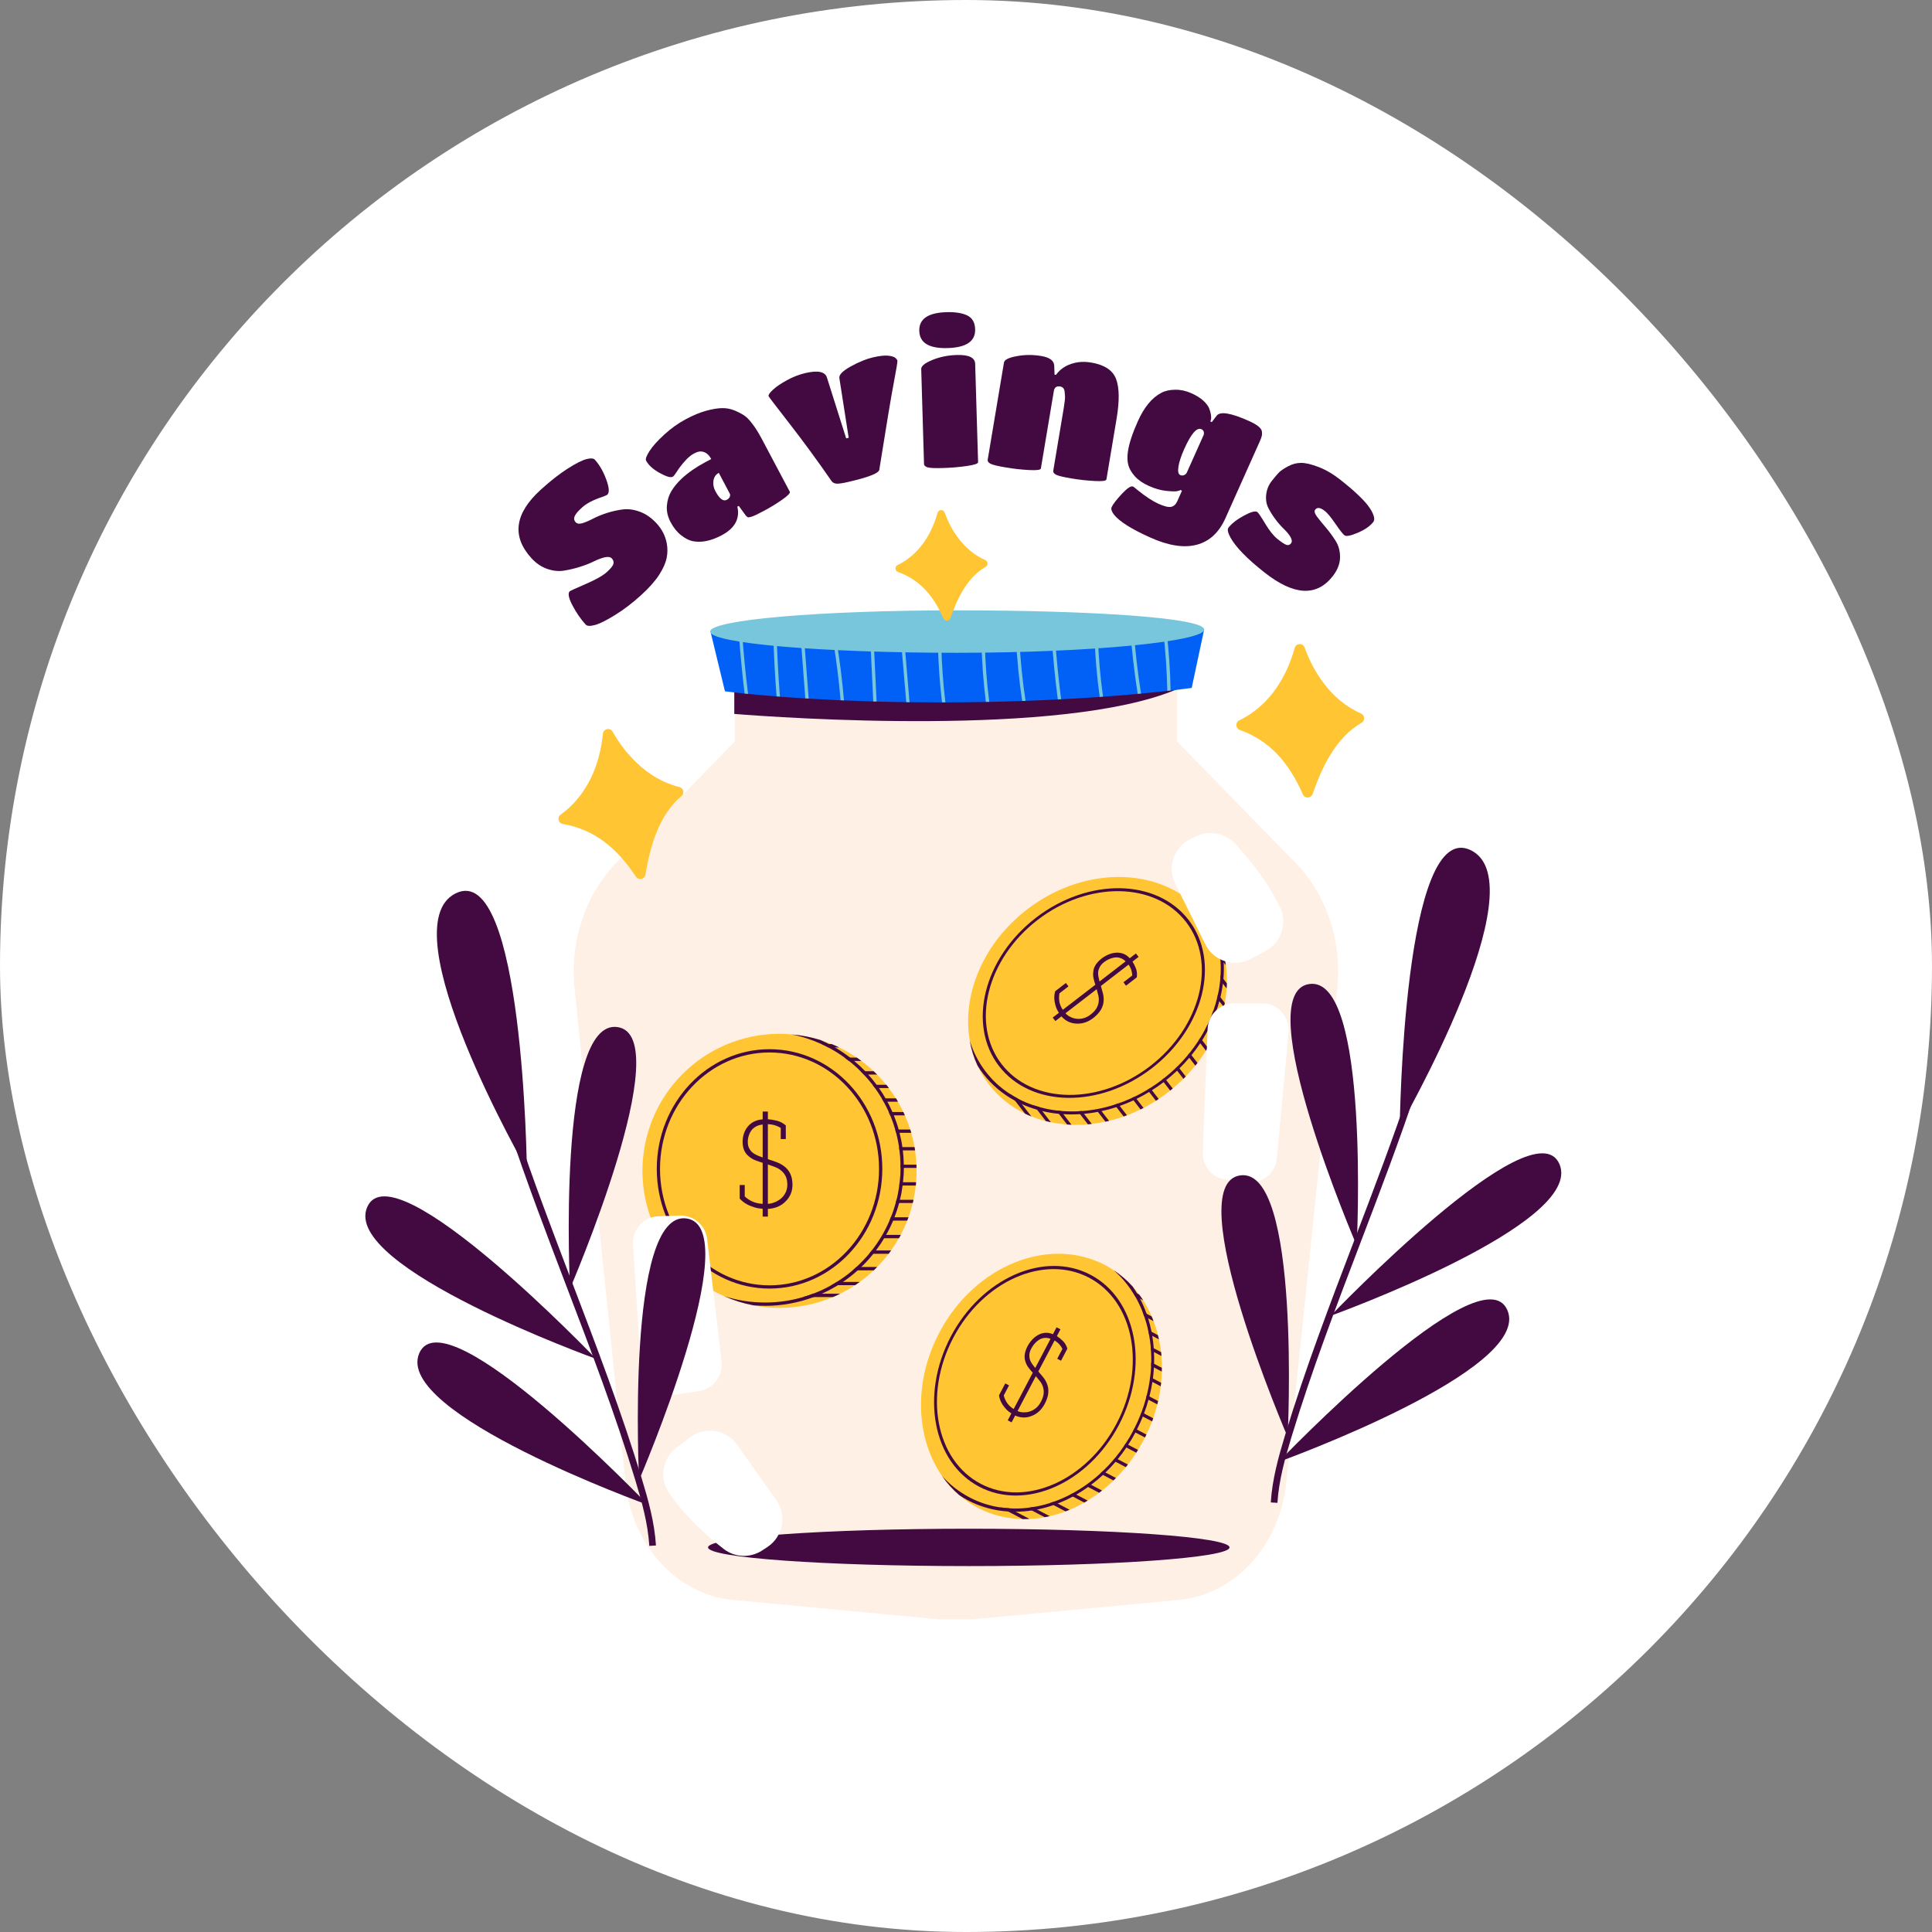
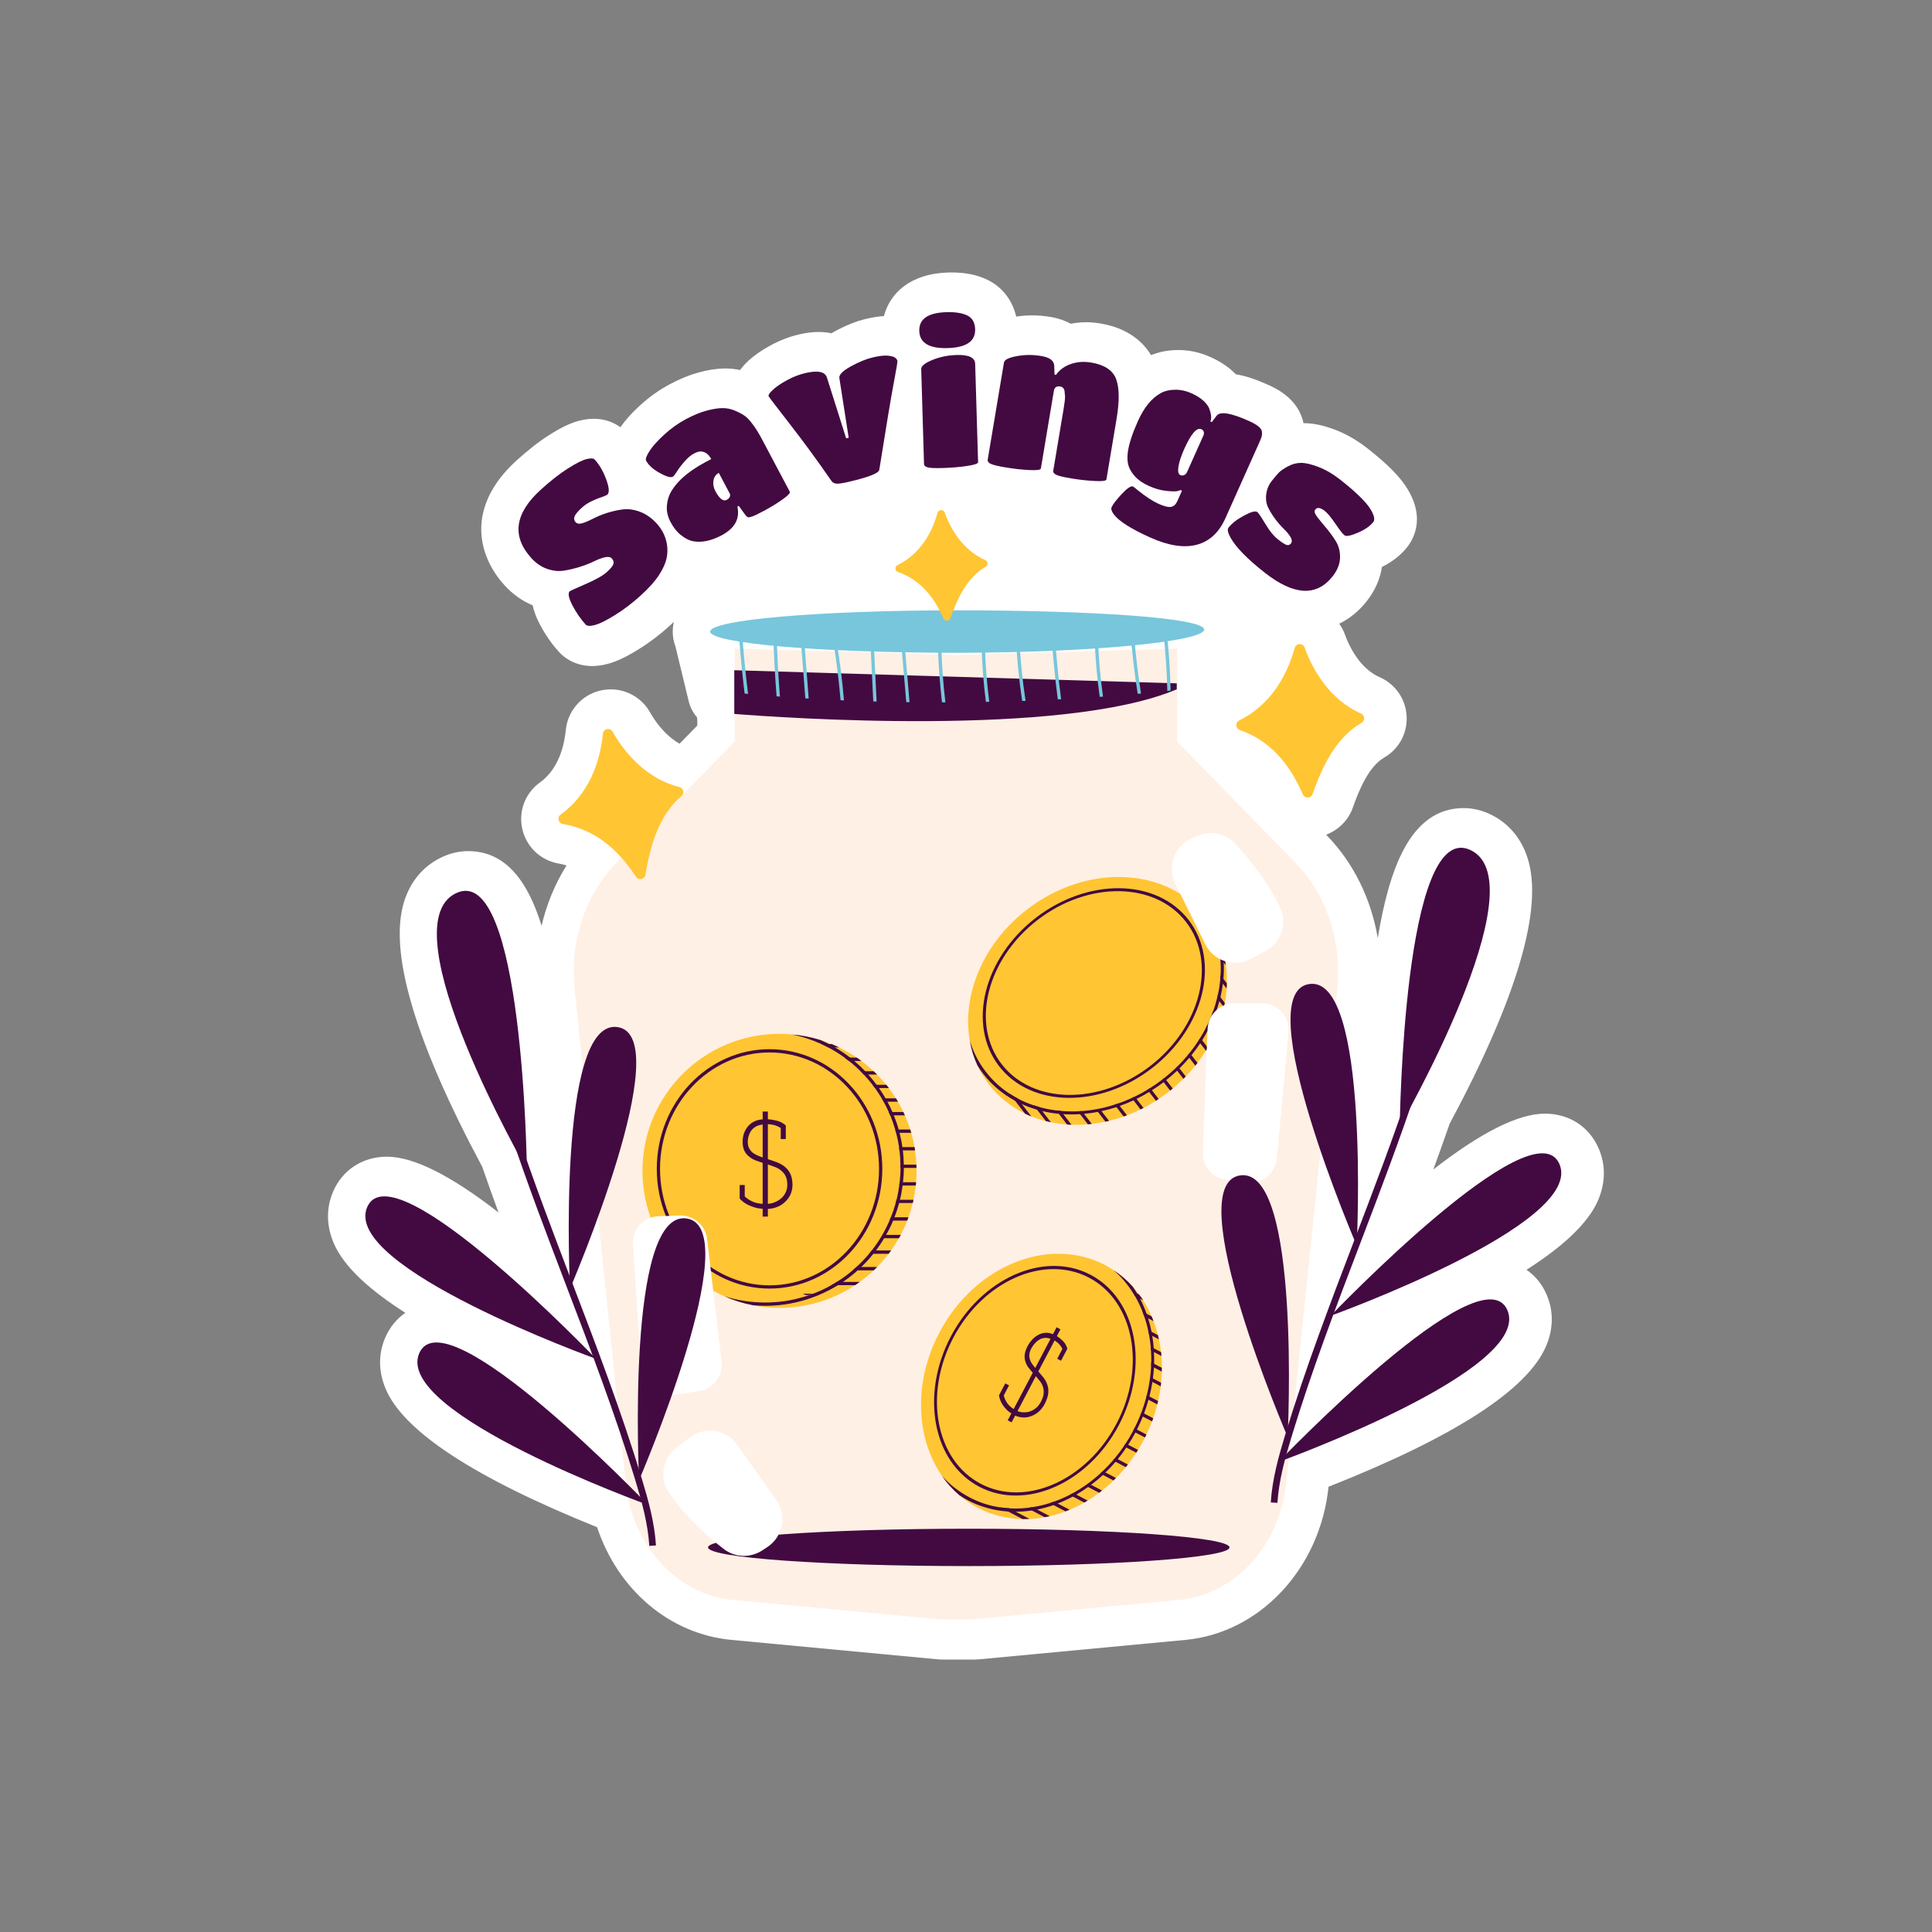
<svg xmlns="http://www.w3.org/2000/svg" width="78" height="78" viewBox="0 0 78 78" fill="none">
  <rect x="0" y="0" width="78" height="78" fill="#808080" stroke="none" />
-   <rect width="78" height="78" rx="39" fill="white" />
  <path d="M64.542 46.364C64.161 45.486 63.35 44.961 62.372 44.961C61.299 44.961 59.792 45.716 57.868 47.215C58.091 46.605 58.31 45.991 58.524 45.374C61.254 40.276 62.315 36.669 61.676 34.652C61.424 33.856 60.92 33.251 60.219 32.9C59.854 32.718 59.474 32.625 59.092 32.625C56.904 32.625 56.077 35.157 55.624 37.872C55.36 36.301 54.647 34.837 53.567 33.727L53.54 33.699C54.034 33.512 54.438 33.119 54.619 32.601C54.862 31.909 55.257 30.947 55.88 30.587C56.48 30.242 56.829 29.598 56.789 28.907C56.75 28.215 56.331 27.614 55.694 27.337C55.378 27.2 55.068 26.94 54.821 26.605C54.599 26.303 54.432 25.987 54.297 25.611C54.24 25.455 54.161 25.313 54.068 25.181C54.486 24.977 54.864 24.672 55.179 24.271C55.51 23.85 55.719 23.379 55.792 22.891C56.221 22.675 56.564 22.404 56.815 22.085C57.025 21.819 57.463 21.09 57.003 20.079C56.909 19.868 56.783 19.66 56.621 19.446C56.479 19.257 56.289 19.05 56.043 18.814C55.824 18.605 55.553 18.374 55.215 18.108C54.8 17.782 54.366 17.53 53.927 17.36C53.446 17.174 53.025 17.084 52.631 17.084C52.629 17.084 52.628 17.085 52.626 17.085C52.421 16.086 51.493 15.669 51.186 15.531C50.679 15.305 50.265 15.169 49.896 15.112C49.86 15.075 49.822 15.037 49.782 15.001C49.534 14.771 49.23 14.577 48.855 14.409C48.444 14.225 48.011 14.131 47.568 14.131C47.559 14.131 47.529 14.131 47.52 14.132C47.139 14.138 46.789 14.209 46.472 14.338C46.171 13.841 45.579 13.252 44.423 13.059C44.227 13.026 44.032 13.009 43.843 13.009C43.701 13.009 43.558 13.019 43.4 13.041C43.343 13.049 43.287 13.059 43.231 13.07C43.002 12.945 42.729 12.848 42.409 12.795C42.157 12.753 41.904 12.732 41.655 12.732C41.444 12.732 41.234 12.751 41.026 12.782C40.876 12.125 40.465 11.586 39.861 11.294C39.45 11.096 38.98 11 38.422 11C38.374 11 38.325 11.001 38.274 11.002C36.746 11.048 35.925 11.843 35.687 12.761C35.473 12.774 35.241 12.81 34.982 12.87C34.567 12.966 34.14 13.137 33.675 13.394C33.638 13.414 33.602 13.435 33.567 13.455C33.408 13.421 33.236 13.403 33.05 13.403C32.806 13.403 32.546 13.435 32.258 13.502C31.866 13.593 31.478 13.743 31.103 13.947C30.739 14.147 30.451 14.347 30.22 14.56C30.083 14.687 29.971 14.813 29.879 14.939C29.685 14.898 29.486 14.876 29.283 14.876C29.274 14.876 29.242 14.876 29.233 14.876C28.919 14.882 28.582 14.934 28.201 15.038C27.834 15.138 27.455 15.293 27.043 15.512C26.621 15.736 26.216 16.023 25.839 16.368C25.5 16.678 25.242 16.967 25.047 17.248C24.743 17.027 24.372 16.907 23.971 16.907C23.78 16.907 23.585 16.934 23.373 16.989C23.024 17.08 22.649 17.26 22.159 17.572C21.747 17.834 21.319 18.168 20.852 18.593C18.809 20.452 19.263 22.414 20.37 23.63C20.699 23.991 21.08 24.262 21.505 24.438C21.554 24.666 21.643 24.916 21.785 25.188C22.003 25.607 22.263 25.985 22.56 26.312C22.9 26.685 23.379 26.89 23.908 26.89C24.112 26.89 24.32 26.861 24.544 26.8C24.899 26.705 25.297 26.516 25.795 26.206C26.229 25.937 26.655 25.612 27.061 25.242C27.112 25.196 27.155 25.152 27.203 25.107C27.178 25.231 27.16 25.362 27.16 25.506C27.16 25.715 27.198 25.918 27.272 26.109L27.801 28.296C27.861 28.547 27.979 28.773 28.14 28.961C28.143 28.996 28.146 29.03 28.152 29.064V29.292L27.436 30.025C27.259 29.926 27.087 29.797 26.928 29.645C26.658 29.386 26.44 29.103 26.242 28.755C25.918 28.185 25.31 27.831 24.657 27.831C23.719 27.831 22.939 28.535 22.843 29.468C22.796 29.933 22.688 30.346 22.523 30.695C22.35 31.063 22.096 31.379 21.807 31.583C21.206 32.011 20.923 32.752 21.087 33.471C21.25 34.191 21.827 34.738 22.555 34.863C22.665 34.883 22.771 34.908 22.873 34.94C22.408 35.68 22.067 36.507 21.865 37.375C21.332 35.651 20.463 34.362 18.903 34.362C18.52 34.362 18.141 34.454 17.776 34.637C17.074 34.988 16.57 35.593 16.319 36.389C15.68 38.405 16.741 42.013 19.471 47.111C19.684 47.729 19.904 48.343 20.127 48.952C18.202 47.454 16.696 46.699 15.622 46.699C14.645 46.699 13.833 47.223 13.452 48.101C13.165 48.763 13.172 49.487 13.475 50.193C13.892 51.169 14.988 52.126 16.365 53.002C16.017 53.242 15.737 53.58 15.555 53.999C15.271 54.652 15.275 55.367 15.567 56.065C16.283 57.783 19.155 59.663 24.107 61.658C24.945 64.182 27.03 65.968 29.52 66.206L37.877 66.993C37.927 66.998 37.977 67 38.028 67H39.362C39.413 67 39.463 66.998 39.514 66.993L47.872 66.206C50.87 65.919 53.294 63.325 53.635 60.037L53.636 60.024C58.724 58.013 61.678 56.103 62.422 54.34C62.719 53.638 62.725 52.919 62.439 52.261C62.257 51.842 61.978 51.504 61.629 51.264C63.006 50.388 64.103 49.431 64.52 48.456C64.822 47.749 64.83 47.026 64.542 46.364Z" fill="white" />
  <path d="M53.99 39.91L51.93 59.861C51.666 62.399 49.864 64.376 47.616 64.591L39.26 65.378H37.925L29.569 64.591C27.324 64.376 25.519 62.399 25.256 59.861L23.196 39.91C23 38.014 23.625 36.125 24.877 34.842L29.661 29.937V26.188L38.594 26.443L47.525 26.188V29.937L52.311 34.842C53.56 36.125 54.186 38.014 53.99 39.91Z" fill="#FFF0E5" />
  <path d="M49.639 62.473C49.639 62.89 44.926 63.227 39.112 63.227C33.299 63.227 28.586 62.89 28.586 62.473C28.586 62.056 33.299 61.719 39.112 61.719C44.926 61.719 49.639 62.056 49.639 62.473Z" fill="#430A41" />
  <path d="M47.509 27.588V27.829C42.908 29.777 31.527 28.974 29.645 28.823V27.059L47.509 27.588Z" fill="#430A41" />
-   <path d="M48.617 25.406L48.112 27.773C48.112 27.773 47.814 27.816 47.258 27.88C47.215 27.885 47.169 27.891 47.124 27.896C46.831 27.928 46.477 27.963 46.066 28.001C46.023 28.006 45.977 28.012 45.931 28.014C45.515 28.052 45.047 28.092 44.529 28.127C44.486 28.132 44.441 28.135 44.395 28.138C43.917 28.173 43.398 28.202 42.84 28.232C42.797 28.235 42.751 28.237 42.705 28.237C42.292 28.261 41.856 28.28 41.403 28.296C41.357 28.296 41.311 28.299 41.266 28.299C40.839 28.315 40.395 28.328 39.936 28.337C39.89 28.337 39.845 28.339 39.799 28.339C39.402 28.347 38.993 28.353 38.572 28.355C38.435 28.355 38.303 28.355 38.169 28.358H38.032C37.578 28.358 37.14 28.355 36.718 28.35C36.675 28.35 36.63 28.35 36.587 28.347C36.17 28.342 35.77 28.334 35.386 28.323C35.34 28.323 35.297 28.32 35.252 28.32C34.838 28.307 34.443 28.293 34.07 28.277C34.024 28.275 33.979 28.275 33.933 28.272C33.471 28.25 33.044 28.229 32.646 28.205C32.601 28.202 32.558 28.2 32.512 28.197C32.139 28.175 31.795 28.151 31.483 28.127C31.438 28.124 31.392 28.119 31.349 28.116C30.895 28.081 30.508 28.046 30.2 28.014C30.151 28.009 30.103 28.003 30.06 28.001C29.539 27.947 29.268 27.909 29.268 27.909L28.695 25.543C28.687 25.551 29.106 25.554 29.826 25.551H29.96C30.326 25.549 30.758 25.549 31.247 25.546H31.32C35.018 25.527 41.749 25.468 45.633 25.433H45.77C47.489 25.417 48.617 25.406 48.617 25.406Z" fill="#0161F7" />
  <path d="M48.616 25.418C48.616 25.891 44.116 26.355 38.621 26.355C33.126 26.355 28.672 25.971 28.672 25.498C28.672 25.024 33.126 24.641 38.621 24.641C44.116 24.641 48.616 24.944 48.616 25.418Z" fill="#77C6DC" />
  <path d="M30.201 28.013C30.153 28.008 30.105 28.003 30.062 28C29.962 27.189 29.885 26.37 29.828 25.558V25.55C29.831 25.518 29.858 25.491 29.892 25.488C29.933 25.486 29.96 25.513 29.962 25.55C30.019 26.37 30.099 27.194 30.201 28.013Z" fill="#77C6DC" />
  <path d="M31.487 28.123C31.442 28.12 31.396 28.115 31.353 28.113C31.286 27.277 31.243 26.434 31.219 25.598C31.219 25.574 31.232 25.553 31.251 25.542C31.262 25.534 31.273 25.531 31.286 25.531C31.299 25.531 31.313 25.534 31.323 25.542C31.342 25.553 31.353 25.574 31.353 25.596C31.377 26.434 31.423 27.28 31.487 28.123Z" fill="#77C6DC" />
  <path d="M32.648 28.203C32.602 28.201 32.559 28.198 32.513 28.195L32.336 25.877C32.333 25.84 32.36 25.808 32.398 25.805C32.43 25.802 32.468 25.832 32.47 25.867L32.648 28.203Z" fill="#77C6DC" />
  <path d="M34.073 28.276C34.028 28.273 33.982 28.273 33.936 28.27C33.869 27.473 33.77 26.675 33.638 25.888C33.63 25.85 33.657 25.815 33.692 25.81C33.73 25.802 33.764 25.829 33.77 25.864C33.904 26.661 34.006 27.467 34.073 28.276Z" fill="#77C6DC" />
  <path d="M35.391 28.322C35.345 28.322 35.302 28.319 35.256 28.319L35.133 25.762C35.133 25.725 35.16 25.695 35.197 25.693C35.237 25.684 35.264 25.72 35.267 25.757L35.391 28.322Z" fill="#77C6DC" />
  <path d="M36.72 28.349C36.677 28.349 36.632 28.349 36.589 28.347L36.379 25.905C36.376 25.868 36.403 25.835 36.441 25.833C36.473 25.827 36.508 25.857 36.513 25.895L36.72 28.349Z" fill="#77C6DC" />
  <path d="M38.168 28.355H38.031C37.942 27.592 37.886 26.824 37.867 26.058C37.867 26.02 37.897 25.988 37.934 25.988C37.972 25.988 38.002 26.018 38.002 26.053C38.02 26.818 38.077 27.589 38.168 28.355Z" fill="#77C6DC" />
  <path d="M39.939 28.333C39.894 28.333 39.848 28.336 39.803 28.336C39.7 27.536 39.641 26.725 39.625 25.919C39.622 25.881 39.652 25.852 39.69 25.852H39.692C39.727 25.852 39.757 25.881 39.76 25.916C39.776 26.722 39.835 27.533 39.939 28.333Z" fill="#77C6DC" />
  <path d="M41.405 28.296C41.36 28.296 41.314 28.299 41.268 28.299C41.139 27.453 41.056 26.593 41.016 25.742C41.013 25.704 41.043 25.672 41.08 25.672C41.115 25.669 41.147 25.699 41.15 25.734C41.191 26.591 41.274 27.447 41.405 28.296Z" fill="#77C6DC" />
  <path d="M42.84 28.23C42.797 28.232 42.752 28.235 42.706 28.235C42.593 27.373 42.51 26.508 42.453 25.648C42.451 25.611 42.477 25.578 42.515 25.578C42.555 25.576 42.585 25.602 42.588 25.64C42.644 26.502 42.73 27.37 42.84 28.23Z" fill="#77C6DC" />
  <path d="M44.532 28.124C44.49 28.129 44.444 28.132 44.398 28.134C44.285 27.331 44.216 26.523 44.191 25.714C44.191 25.677 44.221 25.645 44.259 25.645C44.296 25.647 44.326 25.674 44.326 25.709C44.35 26.515 44.42 27.323 44.532 28.124Z" fill="#77C6DC" />
  <path d="M46.066 27.999C46.023 28.004 45.977 28.009 45.931 28.012C45.797 27.158 45.697 26.291 45.633 25.431V25.42C45.63 25.383 45.657 25.351 45.695 25.348C45.73 25.345 45.765 25.375 45.767 25.41C45.767 25.418 45.767 25.423 45.77 25.431C45.832 26.288 45.931 27.147 46.066 27.999Z" fill="#77C6DC" />
  <path d="M47.261 27.877C47.218 27.882 47.172 27.887 47.127 27.893C47.111 27.098 47.057 26.3 46.965 25.513C46.96 25.475 46.987 25.443 47.025 25.438C47.059 25.435 47.094 25.459 47.1 25.497C47.191 26.284 47.245 27.082 47.261 27.877Z" fill="#77C6DC" />
  <path d="M37.004 47.272C37.004 47.427 36.998 47.58 36.982 47.731C36.982 47.774 36.977 47.819 36.971 47.862C36.953 48.058 36.92 48.252 36.877 48.44C36.869 48.486 36.861 48.529 36.848 48.571C36.802 48.767 36.746 48.958 36.676 49.146C36.66 49.192 36.644 49.235 36.625 49.281C36.55 49.479 36.461 49.67 36.362 49.855C36.34 49.901 36.313 49.947 36.289 49.989C36.193 50.161 36.088 50.325 35.972 50.484C35.943 50.529 35.91 50.575 35.876 50.618C35.733 50.806 35.577 50.986 35.411 51.153C35.365 51.198 35.32 51.244 35.274 51.287C35.097 51.456 34.908 51.612 34.71 51.754C34.648 51.8 34.586 51.843 34.522 51.886C34.328 52.015 34.127 52.13 33.917 52.232C33.824 52.281 33.724 52.326 33.625 52.367C32.961 52.646 32.236 52.802 31.471 52.802C31.108 52.802 30.753 52.767 30.412 52.7C30.001 52.622 29.609 52.498 29.238 52.332C27.294 51.475 25.938 49.53 25.938 47.271C25.938 44.215 28.417 41.738 31.471 41.738C31.634 41.738 31.796 41.746 31.954 41.763C32.354 41.795 32.744 41.873 33.117 41.988C33.27 42.036 33.42 42.09 33.568 42.152C33.673 42.192 33.772 42.238 33.872 42.286C34.122 42.404 34.361 42.544 34.589 42.7C34.653 42.743 34.715 42.786 34.774 42.834C34.949 42.96 35.115 43.1 35.271 43.251C35.317 43.294 35.362 43.337 35.408 43.382C35.54 43.514 35.663 43.653 35.782 43.798C35.816 43.841 35.849 43.887 35.883 43.93C35.983 44.064 36.08 44.201 36.168 44.346C36.198 44.389 36.225 44.435 36.249 44.48C36.329 44.615 36.402 44.752 36.469 44.894C36.491 44.94 36.512 44.983 36.531 45.029C36.614 45.214 36.687 45.407 36.748 45.603C36.762 45.649 36.775 45.692 36.789 45.738C36.842 45.926 36.888 46.119 36.92 46.312C36.928 46.355 36.936 46.401 36.942 46.444C36.971 46.632 36.99 46.825 36.998 47.021C37.001 47.064 37.001 47.107 37.001 47.153C37.004 47.191 37.004 47.231 37.004 47.272Z" fill="#FFC533" />
  <path d="M30.791 49.118V48.802C30.676 48.795 30.57 48.777 30.473 48.748C30.376 48.719 30.288 48.686 30.21 48.649C30.128 48.608 30.059 48.565 30.001 48.519C29.943 48.473 29.897 48.43 29.863 48.389V47.843H30.067V48.302C30.152 48.384 30.253 48.452 30.371 48.506C30.488 48.561 30.628 48.593 30.791 48.603V46.946C30.69 46.915 30.591 46.881 30.496 46.844C30.401 46.806 30.317 46.757 30.246 46.696C30.168 46.638 30.105 46.564 30.06 46.474C30.014 46.384 29.987 46.271 29.981 46.135C29.977 46.029 29.99 45.923 30.019 45.816C30.048 45.709 30.095 45.611 30.159 45.523C30.224 45.431 30.309 45.355 30.414 45.296C30.52 45.236 30.645 45.202 30.791 45.191V44.875H31.001V45.186C31.109 45.193 31.229 45.212 31.36 45.245C31.491 45.277 31.613 45.341 31.725 45.436V45.987H31.521V45.538C31.463 45.501 31.392 45.467 31.307 45.438C31.222 45.41 31.12 45.392 31.001 45.385V46.798C31.12 46.835 31.238 46.876 31.355 46.92C31.472 46.964 31.577 47.022 31.669 47.093C31.764 47.165 31.841 47.259 31.901 47.377C31.96 47.494 31.992 47.643 31.995 47.823C31.995 47.966 31.97 48.096 31.919 48.213C31.868 48.33 31.796 48.431 31.704 48.516C31.616 48.605 31.511 48.674 31.391 48.723C31.27 48.772 31.14 48.8 31.001 48.807V49.118L30.791 49.118ZM30.246 46.361C30.283 46.431 30.332 46.492 30.394 46.543C30.448 46.583 30.509 46.618 30.577 46.647C30.645 46.676 30.717 46.704 30.791 46.731V45.4C30.696 45.411 30.613 45.434 30.542 45.469C30.47 45.505 30.409 45.552 30.358 45.609C30.303 45.678 30.262 45.754 30.233 45.839C30.204 45.924 30.19 46.011 30.19 46.099C30.19 46.204 30.208 46.292 30.246 46.361ZM31.001 48.603C31.096 48.596 31.188 48.575 31.276 48.539C31.364 48.503 31.442 48.458 31.511 48.404C31.592 48.34 31.658 48.259 31.709 48.162C31.76 48.065 31.786 47.955 31.786 47.833C31.786 47.693 31.764 47.579 31.72 47.489C31.675 47.398 31.616 47.323 31.541 47.262C31.47 47.2 31.386 47.152 31.291 47.116C31.196 47.081 31.099 47.046 31.001 47.012V48.603H31.001Z" fill="#430A41" />
  <path d="M36.489 47.021C36.486 46.825 36.473 46.634 36.451 46.443C36.446 46.4 36.44 46.355 36.432 46.312C36.406 46.115 36.365 45.925 36.317 45.737C36.306 45.691 36.295 45.648 36.282 45.602C36.228 45.406 36.161 45.213 36.086 45.028C36.067 44.982 36.048 44.939 36.029 44.894C35.968 44.754 35.9 44.614 35.828 44.48C35.804 44.434 35.777 44.389 35.753 44.346C35.669 44.2 35.583 44.063 35.487 43.929C35.457 43.883 35.425 43.841 35.393 43.798C35.285 43.653 35.172 43.513 35.051 43.381C35.014 43.336 34.974 43.293 34.933 43.25C34.791 43.102 34.643 42.965 34.487 42.834C34.431 42.788 34.377 42.742 34.321 42.699C34.125 42.549 33.921 42.409 33.709 42.285C33.628 42.237 33.547 42.194 33.464 42.151C33.351 42.092 33.236 42.038 33.12 41.987C32.747 41.872 32.358 41.794 31.957 41.762C32.379 41.845 32.782 41.977 33.161 42.151C33.255 42.191 33.346 42.237 33.435 42.285C33.666 42.406 33.889 42.546 34.098 42.699C34.157 42.742 34.216 42.788 34.275 42.834C34.439 42.962 34.595 43.099 34.743 43.25C34.788 43.29 34.831 43.336 34.872 43.381C34.998 43.513 35.116 43.653 35.229 43.798C35.261 43.841 35.293 43.884 35.326 43.929C35.422 44.063 35.514 44.203 35.6 44.346C35.626 44.391 35.651 44.434 35.675 44.48C35.75 44.614 35.82 44.751 35.882 44.894C35.903 44.939 35.922 44.982 35.941 45.028C36.019 45.216 36.086 45.407 36.142 45.602C36.156 45.645 36.169 45.691 36.18 45.737C36.228 45.925 36.268 46.115 36.298 46.312C36.303 46.355 36.309 46.4 36.314 46.443C36.338 46.634 36.352 46.825 36.354 47.021C36.357 47.053 36.357 47.088 36.357 47.12V47.152C36.357 47.349 36.344 47.539 36.322 47.73C36.319 47.776 36.314 47.819 36.306 47.861C36.279 48.058 36.244 48.251 36.196 48.439C36.185 48.485 36.174 48.528 36.161 48.571C36.107 48.767 36.043 48.96 35.965 49.145C35.949 49.191 35.933 49.237 35.911 49.28C35.726 49.712 35.484 50.118 35.197 50.483C35.162 50.529 35.124 50.572 35.089 50.617C34.931 50.805 34.759 50.985 34.576 51.152C34.528 51.197 34.477 51.24 34.426 51.286C34.224 51.458 34.01 51.614 33.784 51.754C33.712 51.802 33.639 51.845 33.564 51.885C33.328 52.019 33.08 52.138 32.822 52.231C32.691 52.283 32.559 52.328 32.422 52.366C31.936 52.511 31.423 52.586 30.891 52.586C30.317 52.586 29.763 52.498 29.242 52.331C29.613 52.498 30.005 52.621 30.416 52.699C30.572 52.712 30.73 52.72 30.891 52.72C31.579 52.72 32.24 52.594 32.849 52.366C32.959 52.326 33.07 52.28 33.174 52.231C33.403 52.132 33.62 52.014 33.83 51.885C33.9 51.842 33.967 51.799 34.034 51.754C34.243 51.611 34.442 51.455 34.63 51.286C34.679 51.243 34.727 51.197 34.773 51.152C34.947 50.985 35.111 50.805 35.261 50.617C35.296 50.574 35.331 50.529 35.366 50.483C35.484 50.325 35.597 50.161 35.696 49.989C35.726 49.946 35.75 49.9 35.774 49.855C35.882 49.669 35.976 49.478 36.059 49.28C36.078 49.237 36.094 49.191 36.11 49.145C36.185 48.96 36.247 48.767 36.301 48.571C36.311 48.528 36.325 48.482 36.333 48.439C36.381 48.251 36.416 48.058 36.44 47.862C36.449 47.819 36.454 47.776 36.456 47.73C36.478 47.539 36.491 47.349 36.491 47.153V47.12C36.492 47.088 36.492 47.053 36.489 47.021Z" fill="#430A41" />
  <path d="M31.068 42.359C28.557 42.359 26.516 44.527 26.516 47.191C26.516 49.856 28.557 52.023 31.068 52.023C33.58 52.023 35.621 49.856 35.621 47.191C35.621 44.527 33.58 42.359 31.068 42.359ZM31.068 51.892C28.632 51.892 26.647 49.783 26.647 47.191C26.647 44.599 28.632 42.491 31.068 42.491C33.504 42.491 35.489 44.599 35.489 47.191C35.489 49.783 33.504 51.892 31.068 51.892Z" fill="#430A41" />
  <path d="M33.879 42.287H33.438C33.349 42.238 33.258 42.193 33.164 42.152H33.575C33.68 42.193 33.779 42.238 33.879 42.287Z" fill="#430A41" />
  <path d="M34.777 42.834H34.275C34.216 42.788 34.157 42.742 34.098 42.699H34.592C34.656 42.742 34.718 42.785 34.777 42.834Z" fill="#430A41" />
  <path d="M35.411 43.382H34.871C34.831 43.336 34.788 43.29 34.742 43.25H35.274C35.32 43.293 35.365 43.336 35.411 43.382Z" fill="#430A41" />
  <path d="M35.889 43.928H35.327C35.295 43.883 35.263 43.84 35.23 43.797H35.786C35.821 43.84 35.854 43.886 35.889 43.928Z" fill="#430A41" />
  <path d="M36.254 44.478H35.677C35.653 44.432 35.629 44.389 35.602 44.344H36.174C36.203 44.387 36.23 44.432 36.254 44.478Z" fill="#430A41" />
  <path d="M36.532 45.029H35.938C35.919 44.983 35.9 44.94 35.879 44.895H36.47C36.491 44.94 36.513 44.983 36.532 45.029Z" fill="#430A41" />
  <path d="M36.791 45.736H36.178C36.167 45.69 36.154 45.645 36.141 45.602H36.75C36.764 45.647 36.777 45.69 36.791 45.736Z" fill="#430A41" />
  <path d="M36.944 46.444H36.313C36.308 46.401 36.302 46.355 36.297 46.312H36.923C36.931 46.355 36.939 46.401 36.944 46.444Z" fill="#430A41" />
  <path d="M37.002 47.151H36.354V47.119C36.354 47.087 36.354 47.052 36.352 47.02H36.999C37.002 47.063 37.002 47.105 37.002 47.151Z" fill="#430A41" />
  <path d="M36.984 47.73C36.984 47.773 36.979 47.819 36.974 47.862H36.305C36.313 47.819 36.318 47.776 36.321 47.73H36.984Z" fill="#430A41" />
  <path d="M36.88 48.438C36.872 48.483 36.864 48.526 36.85 48.569H36.16C36.174 48.526 36.184 48.483 36.195 48.438H36.88Z" fill="#430A41" />
  <path d="M36.678 49.145C36.662 49.19 36.646 49.233 36.627 49.279H35.91C35.932 49.236 35.948 49.19 35.964 49.145H36.678Z" fill="#430A41" />
  <path d="M36.367 49.855C36.346 49.901 36.319 49.947 36.295 49.99H35.637V49.855H36.367Z" fill="#430A41" />
  <path d="M35.976 50.484C35.947 50.53 35.914 50.576 35.88 50.619H35.09C35.125 50.573 35.162 50.53 35.197 50.484H35.976Z" fill="#430A41" />
  <path d="M35.414 51.152C35.369 51.198 35.323 51.244 35.277 51.287H34.426C34.477 51.241 34.528 51.198 34.576 51.152H35.414Z" fill="#430A41" />
  <path d="M34.712 51.754C34.65 51.8 34.589 51.843 34.524 51.886H33.562C33.638 51.845 33.71 51.802 33.783 51.754H34.712Z" fill="#430A41" />
-   <path d="M33.921 52.23C33.827 52.279 33.727 52.324 33.628 52.365H32.422C32.559 52.327 32.691 52.282 32.822 52.23H33.921Z" fill="#430A41" />
+   <path d="M33.921 52.23H32.422C32.559 52.327 32.691 52.282 32.822 52.23H33.921Z" fill="#430A41" />
  <path d="M47.154 44.1C47.031 44.196 46.907 44.285 46.779 44.367C46.745 44.393 46.706 44.417 46.669 44.44C46.504 44.547 46.335 44.644 46.164 44.73C46.123 44.752 46.085 44.773 46.044 44.79C45.865 44.88 45.685 44.958 45.501 45.026C45.456 45.044 45.414 45.059 45.368 45.074C45.172 45.146 44.975 45.203 44.777 45.25C44.73 45.263 44.68 45.273 44.634 45.283C44.448 45.324 44.264 45.354 44.079 45.374C44.028 45.382 43.975 45.388 43.923 45.391C43.701 45.411 43.479 45.417 43.261 45.408C43.201 45.405 43.142 45.403 43.084 45.398C42.859 45.383 42.639 45.353 42.424 45.307C42.356 45.294 42.29 45.279 42.223 45.262C42.022 45.212 41.826 45.148 41.638 45.071C41.551 45.038 41.464 44.999 41.381 44.957C40.819 44.685 40.322 44.297 39.929 43.786C39.742 43.544 39.587 43.286 39.465 43.018C39.316 42.696 39.212 42.359 39.153 42.01C38.832 40.19 39.674 38.098 41.463 36.718C43.884 34.852 47.12 34.994 48.691 37.031C48.775 37.141 48.852 37.253 48.92 37.369C49.1 37.655 49.239 37.963 49.34 38.282C49.38 38.414 49.415 38.547 49.442 38.683C49.464 38.778 49.479 38.872 49.492 38.968C49.527 39.207 49.539 39.452 49.533 39.699C49.532 39.768 49.53 39.836 49.522 39.904C49.512 40.098 49.487 40.294 49.448 40.49C49.437 40.547 49.427 40.603 49.414 40.662C49.377 40.83 49.33 40.998 49.276 41.165C49.26 41.215 49.24 41.264 49.224 41.313C49.169 41.462 49.111 41.61 49.041 41.758C49.022 41.803 49 41.849 48.976 41.893C48.911 42.029 48.84 42.161 48.762 42.293C48.737 42.335 48.714 42.376 48.687 42.416C48.583 42.584 48.467 42.751 48.344 42.912C48.315 42.949 48.287 42.984 48.258 43.021C48.137 43.171 48.007 43.32 47.871 43.459C47.841 43.491 47.809 43.524 47.778 43.554C47.644 43.689 47.5 43.819 47.349 43.944C47.316 43.972 47.282 43.998 47.246 44.026C47.218 44.051 47.186 44.076 47.154 44.1Z" fill="#FFC533" />
-   <path d="M42.5 41.083L42.751 40.89C42.696 40.809 42.656 40.727 42.629 40.645C42.602 40.563 42.583 40.484 42.573 40.409C42.563 40.33 42.562 40.257 42.568 40.19C42.575 40.123 42.585 40.066 42.6 40.019L43.032 39.686L43.137 39.822L42.774 40.102C42.753 40.209 42.751 40.318 42.768 40.429C42.785 40.541 42.832 40.654 42.908 40.769L44.221 39.757C44.193 39.67 44.169 39.584 44.149 39.497C44.13 39.411 44.126 39.325 44.138 39.24C44.143 39.153 44.17 39.066 44.218 38.981C44.266 38.895 44.342 38.809 44.446 38.721C44.528 38.654 44.618 38.598 44.718 38.552C44.818 38.506 44.919 38.477 45.022 38.466C45.128 38.453 45.232 38.464 45.333 38.498C45.434 38.532 45.527 38.594 45.61 38.686L45.861 38.493L45.968 38.632L45.722 38.822C45.772 38.899 45.818 38.991 45.86 39.098C45.902 39.205 45.914 39.325 45.896 39.458L45.46 39.794L45.355 39.658L45.711 39.384C45.711 39.323 45.7 39.255 45.679 39.181C45.658 39.106 45.62 39.027 45.564 38.944L44.446 39.806C44.477 39.908 44.505 40.012 44.531 40.117C44.556 40.223 44.564 40.328 44.555 40.432C44.547 40.539 44.512 40.649 44.45 40.76C44.387 40.871 44.286 40.983 44.145 41.096C44.032 41.183 43.916 41.245 43.797 41.283C43.677 41.32 43.561 41.334 43.446 41.325C43.331 41.32 43.222 41.292 43.121 41.242C43.02 41.192 42.931 41.122 42.854 41.033L42.608 41.223L42.5 41.083ZM44.403 39.036C44.367 39.104 44.344 39.173 44.335 39.245C44.331 39.306 44.334 39.369 44.347 39.432C44.359 39.495 44.373 39.559 44.39 39.626L45.444 38.813C45.387 38.756 45.326 38.714 45.261 38.689C45.196 38.663 45.128 38.651 45.056 38.652C44.974 38.657 44.892 38.676 44.81 38.709C44.728 38.741 44.651 38.785 44.581 38.838C44.498 38.903 44.438 38.969 44.403 39.036ZM43.016 40.908C43.07 40.968 43.134 41.016 43.208 41.053C43.281 41.09 43.357 41.115 43.435 41.127C43.528 41.142 43.627 41.137 43.73 41.112C43.833 41.087 43.932 41.036 44.029 40.962C44.14 40.877 44.219 40.792 44.268 40.707C44.316 40.623 44.346 40.537 44.356 40.45C44.368 40.365 44.363 40.28 44.343 40.194C44.322 40.109 44.3 40.023 44.276 39.937L43.016 40.908Z" fill="#430A41" />
  <path d="M47.085 43.605C47.239 43.483 47.383 43.358 47.523 43.227C47.554 43.197 47.587 43.166 47.617 43.134C47.759 42.996 47.889 42.853 48.013 42.706C48.044 42.671 48.072 42.638 48.102 42.601C48.229 42.445 48.348 42.282 48.456 42.119C48.482 42.079 48.507 42.04 48.533 41.999C48.612 41.873 48.688 41.743 48.757 41.612C48.781 41.568 48.803 41.523 48.825 41.48C48.897 41.336 48.961 41.195 49.018 41.049C49.039 41.001 49.056 40.953 49.074 40.906C49.133 40.745 49.186 40.585 49.228 40.424C49.245 40.371 49.258 40.318 49.272 40.265C49.315 40.08 49.348 39.897 49.372 39.713C49.379 39.648 49.388 39.584 49.393 39.52C49.411 39.297 49.416 39.076 49.405 38.859C49.402 38.776 49.395 38.696 49.386 38.614C49.375 38.503 49.358 38.393 49.339 38.285C49.238 37.965 49.1 37.658 48.919 37.371C49.071 37.703 49.173 38.052 49.23 38.412C49.246 38.499 49.257 38.588 49.264 38.676C49.288 38.904 49.291 39.138 49.278 39.371C49.274 39.437 49.269 39.504 49.263 39.572C49.245 39.76 49.217 39.947 49.173 40.138C49.165 40.193 49.151 40.249 49.135 40.304C49.096 40.469 49.046 40.633 48.989 40.797C48.972 40.844 48.955 40.892 48.935 40.941C48.878 41.088 48.815 41.234 48.746 41.378C48.724 41.424 48.702 41.466 48.678 41.51C48.611 41.642 48.538 41.773 48.457 41.901C48.432 41.943 48.408 41.982 48.381 42.022C48.272 42.189 48.156 42.35 48.029 42.508C48.002 42.543 47.973 42.58 47.942 42.615C47.818 42.762 47.688 42.905 47.548 43.044C47.517 43.074 47.483 43.106 47.452 43.136C47.313 43.268 47.169 43.393 47.015 43.515C46.991 43.536 46.964 43.558 46.938 43.577L46.913 43.597C46.757 43.717 46.599 43.824 46.437 43.926C46.4 43.952 46.363 43.975 46.325 43.996C46.156 44.098 45.984 44.192 45.811 44.275C45.769 44.296 45.729 44.315 45.688 44.332C45.506 44.416 45.319 44.491 45.132 44.552C45.088 44.569 45.044 44.587 44.998 44.598C44.561 44.739 44.115 44.825 43.678 44.856C43.624 44.861 43.571 44.862 43.516 44.867C43.286 44.876 43.055 44.871 42.829 44.851C42.768 44.846 42.708 44.839 42.646 44.832C42.406 44.803 42.172 44.755 41.945 44.69C41.87 44.671 41.798 44.649 41.728 44.623C41.5 44.547 41.279 44.455 41.072 44.34C40.964 44.283 40.86 44.223 40.76 44.155C40.395 43.919 40.072 43.623 39.798 43.268C39.503 42.885 39.288 42.462 39.152 42.012C39.211 42.361 39.315 42.698 39.465 43.02C39.534 43.132 39.609 43.243 39.692 43.35C40.046 43.809 40.485 44.173 40.98 44.44C41.068 44.489 41.161 44.534 41.253 44.575C41.449 44.666 41.655 44.739 41.864 44.8C41.934 44.821 42.003 44.839 42.074 44.856C42.294 44.909 42.52 44.947 42.751 44.969C42.809 44.975 42.87 44.979 42.93 44.982C43.152 44.996 43.379 44.996 43.605 44.981C43.657 44.978 43.711 44.974 43.765 44.969C43.951 44.951 44.139 44.927 44.326 44.888C44.376 44.881 44.424 44.87 44.473 44.858C44.675 44.816 44.874 44.763 45.075 44.697C45.118 44.683 45.163 44.666 45.207 44.649C45.393 44.586 45.578 44.509 45.761 44.425C45.8 44.406 45.843 44.387 45.881 44.366C46.055 44.284 46.226 44.189 46.394 44.085C46.432 44.065 46.469 44.042 46.506 44.016C46.669 43.914 46.826 43.806 46.982 43.687L47.007 43.667C47.033 43.647 47.06 43.626 47.085 43.605Z" fill="#430A41" />
  <path d="M47.988 37.142C46.697 35.466 43.93 35.428 41.82 37.055C39.71 38.681 39.043 41.366 40.334 43.042C41.626 44.717 44.392 44.755 46.502 43.129C48.612 41.502 49.279 38.817 47.988 37.142ZM40.438 42.961C39.186 41.336 39.835 38.725 41.888 37.142C43.941 35.56 46.631 35.597 47.884 37.222C49.137 38.847 48.487 41.459 46.435 43.041C44.382 44.623 41.691 44.587 40.438 42.961Z" fill="#430A41" />
  <path d="M49.488 38.969L49.261 38.675C49.254 38.586 49.243 38.498 49.227 38.41L49.438 38.684C49.46 38.779 49.475 38.873 49.488 38.969Z" fill="#430A41" />
  <path d="M49.52 39.906L49.262 39.571C49.267 39.504 49.273 39.437 49.277 39.371L49.531 39.701C49.53 39.77 49.528 39.837 49.52 39.906Z" fill="#430A41" />
  <path d="M49.414 40.663L49.137 40.303C49.152 40.248 49.166 40.192 49.175 40.137L49.448 40.491C49.438 40.548 49.427 40.605 49.414 40.663Z" fill="#430A41" />
  <path d="M49.222 41.316L48.934 40.942C48.953 40.892 48.971 40.845 48.988 40.797L49.274 41.168C49.258 41.217 49.238 41.267 49.222 41.316Z" fill="#430A41" />
  <path d="M48.977 41.896L48.68 41.511C48.703 41.467 48.725 41.425 48.747 41.379L49.042 41.761C49.023 41.806 49 41.852 48.977 41.896Z" fill="#430A41" />
  <path d="M48.688 42.42L48.383 42.024C48.409 41.983 48.434 41.945 48.459 41.902L48.763 42.297C48.737 42.339 48.715 42.379 48.688 42.42Z" fill="#430A41" />
  <path d="M48.26 43.023L47.945 42.615C47.976 42.58 48.005 42.543 48.032 42.508L48.346 42.915C48.316 42.951 48.289 42.987 48.26 43.023Z" fill="#430A41" />
  <path d="M47.778 43.555L47.453 43.134C47.484 43.104 47.518 43.073 47.549 43.043L47.871 43.461C47.841 43.492 47.809 43.525 47.778 43.555Z" fill="#430A41" />
  <path d="M47.243 44.03L46.91 43.598L46.936 43.578C46.961 43.558 46.989 43.537 47.013 43.516L47.346 43.947C47.313 43.975 47.279 44.002 47.243 44.03Z" fill="#430A41" />
  <path d="M46.778 44.368C46.744 44.395 46.705 44.419 46.668 44.441L46.324 43.995C46.362 43.974 46.399 43.952 46.437 43.926L46.778 44.368Z" fill="#430A41" />
  <path d="M46.166 44.73C46.126 44.753 46.087 44.774 46.046 44.791L45.691 44.331C45.732 44.313 45.772 44.294 45.814 44.273L46.166 44.73Z" fill="#430A41" />
  <path d="M45.498 45.027C45.453 45.045 45.411 45.06 45.365 45.075L44.996 44.597C45.041 44.585 45.086 44.568 45.13 44.551L45.498 45.027Z" fill="#430A41" />
  <path d="M44.775 45.253C44.728 45.267 44.678 45.277 44.631 45.287L44.293 44.848L44.399 44.766L44.775 45.253Z" fill="#430A41" />
  <path d="M44.078 45.375C44.026 45.383 43.974 45.389 43.922 45.392L43.516 44.866C43.57 44.861 43.623 44.86 43.677 44.855L44.078 45.375Z" fill="#430A41" />
  <path d="M43.259 45.409C43.2 45.407 43.14 45.404 43.082 45.4L42.645 44.832C42.707 44.838 42.767 44.846 42.828 44.85L43.259 45.409Z" fill="#430A41" />
  <path d="M42.426 45.308C42.358 45.294 42.292 45.279 42.225 45.263L41.73 44.621C41.801 44.647 41.872 44.669 41.948 44.688L42.426 45.308Z" fill="#430A41" />
  <path d="M41.639 45.074C41.552 45.041 41.465 45.002 41.382 44.961L40.762 44.156C40.862 44.225 40.966 44.285 41.074 44.341L41.639 45.074Z" fill="#430A41" />
  <path d="M46.172 58.141C46.1 58.279 46.025 58.412 45.943 58.539C45.923 58.577 45.897 58.615 45.873 58.651C45.768 58.818 45.654 58.976 45.535 59.126C45.508 59.163 45.482 59.198 45.452 59.231C45.326 59.387 45.196 59.534 45.056 59.673C45.023 59.707 44.991 59.739 44.956 59.772C44.807 59.918 44.653 60.052 44.492 60.178C44.455 60.209 44.414 60.239 44.376 60.268C44.224 60.382 44.069 60.486 43.91 60.581C43.866 60.61 43.821 60.638 43.775 60.663C43.582 60.773 43.382 60.872 43.18 60.954C43.125 60.977 43.07 60.999 43.016 61.019C42.805 61.1 42.592 61.164 42.378 61.212C42.31 61.229 42.244 61.242 42.176 61.255C41.972 61.294 41.768 61.317 41.565 61.325C41.472 61.331 41.377 61.333 41.284 61.33C40.659 61.317 40.046 61.172 39.475 60.872C39.205 60.73 38.956 60.56 38.733 60.367C38.463 60.137 38.228 59.874 38.029 59.582C36.977 58.062 36.869 55.809 37.919 53.809C39.339 51.102 42.339 49.88 44.617 51.076C44.739 51.14 44.855 51.21 44.966 51.286C45.25 51.472 45.504 51.693 45.729 51.941C45.821 52.044 45.908 52.151 45.989 52.263C46.049 52.34 46.102 52.419 46.153 52.501C46.285 52.703 46.398 52.92 46.496 53.148C46.524 53.211 46.55 53.273 46.572 53.339C46.643 53.519 46.702 53.708 46.749 53.902C46.763 53.958 46.777 54.014 46.79 54.073C46.827 54.241 46.854 54.413 46.875 54.587C46.881 54.639 46.883 54.692 46.89 54.744C46.901 54.902 46.91 55.061 46.908 55.224C46.91 55.274 46.909 55.325 46.906 55.374C46.904 55.525 46.894 55.675 46.878 55.827C46.873 55.876 46.869 55.922 46.862 55.97C46.838 56.167 46.802 56.366 46.757 56.564C46.746 56.61 46.736 56.653 46.724 56.699C46.677 56.886 46.621 57.075 46.556 57.259C46.541 57.3 46.526 57.344 46.51 57.384C46.445 57.562 46.369 57.741 46.284 57.917C46.266 57.957 46.246 57.995 46.225 58.035C46.209 58.069 46.191 58.105 46.172 58.141Z" fill="#FFC533" />
  <path d="M40.685 57.343L40.832 57.063C40.749 57.012 40.678 56.954 40.62 56.891C40.561 56.827 40.511 56.764 40.47 56.7C40.428 56.632 40.396 56.566 40.374 56.503C40.353 56.44 40.339 56.383 40.332 56.334L40.586 55.851L40.738 55.931L40.525 56.337C40.55 56.443 40.594 56.542 40.656 56.636C40.718 56.73 40.808 56.814 40.925 56.887L41.695 55.419C41.633 55.352 41.575 55.284 41.522 55.213C41.468 55.143 41.429 55.066 41.404 54.984C41.373 54.903 41.361 54.813 41.368 54.715C41.376 54.617 41.409 54.507 41.467 54.384C41.514 54.289 41.572 54.2 41.644 54.117C41.715 54.033 41.795 53.965 41.885 53.912C41.975 53.856 42.074 53.822 42.18 53.811C42.287 53.799 42.397 53.818 42.51 53.866L42.657 53.586L42.813 53.668L42.669 53.943C42.747 53.992 42.827 54.056 42.91 54.136C42.992 54.216 43.053 54.32 43.093 54.448L42.837 54.936L42.684 54.856L42.893 54.458C42.867 54.403 42.829 54.345 42.779 54.287C42.729 54.228 42.662 54.172 42.576 54.119L41.92 55.37C41.991 55.45 42.06 55.532 42.127 55.617C42.194 55.703 42.245 55.794 42.28 55.894C42.318 55.994 42.332 56.108 42.322 56.235C42.312 56.362 42.266 56.506 42.185 56.667C42.118 56.794 42.039 56.899 41.947 56.983C41.854 57.067 41.754 57.128 41.646 57.167C41.539 57.211 41.429 57.231 41.316 57.228C41.203 57.224 41.093 57.198 40.986 57.149L40.841 57.425L40.685 57.343ZM41.559 54.689C41.555 54.765 41.564 54.838 41.586 54.907C41.607 54.964 41.636 55.019 41.674 55.071C41.711 55.123 41.752 55.176 41.795 55.23L42.413 54.051C42.337 54.023 42.265 54.011 42.195 54.014C42.125 54.018 42.058 54.035 41.993 54.066C41.921 54.105 41.854 54.157 41.793 54.221C41.732 54.285 41.681 54.356 41.64 54.434C41.591 54.527 41.564 54.612 41.559 54.689ZM41.081 56.969C41.155 57 41.233 57.017 41.316 57.02C41.398 57.023 41.477 57.014 41.553 56.992C41.644 56.967 41.731 56.921 41.814 56.856C41.898 56.79 41.967 56.703 42.024 56.594C42.089 56.471 42.126 56.361 42.135 56.264C42.144 56.166 42.134 56.076 42.107 55.993C42.082 55.91 42.043 55.835 41.988 55.766C41.934 55.697 41.878 55.629 41.82 55.56L41.081 56.969Z" fill="#430A41" />
  <path d="M45.9 57.715C45.989 57.541 46.068 57.367 46.14 57.189C46.156 57.149 46.173 57.107 46.187 57.066C46.258 56.881 46.317 56.697 46.368 56.511C46.381 56.467 46.393 56.425 46.405 56.379C46.456 56.184 46.495 55.987 46.526 55.793C46.533 55.745 46.539 55.7 46.546 55.652C46.565 55.504 46.58 55.354 46.588 55.207C46.591 55.157 46.592 55.106 46.594 55.059C46.599 54.898 46.599 54.743 46.589 54.586C46.589 54.534 46.584 54.483 46.58 54.432C46.568 54.262 46.548 54.094 46.519 53.93C46.513 53.875 46.502 53.822 46.492 53.768C46.455 53.581 46.408 53.402 46.353 53.224C46.333 53.162 46.314 53.1 46.292 53.04C46.215 52.831 46.128 52.627 46.027 52.434C45.989 52.36 45.949 52.291 45.907 52.22C45.851 52.123 45.789 52.031 45.727 51.94C45.502 51.692 45.248 51.47 44.965 51.285C45.24 51.524 45.48 51.798 45.681 52.101C45.732 52.174 45.779 52.25 45.823 52.327C45.939 52.525 46.04 52.736 46.125 52.953C46.149 53.014 46.172 53.078 46.195 53.142C46.257 53.32 46.31 53.502 46.35 53.693C46.366 53.747 46.376 53.804 46.385 53.86C46.418 54.026 46.441 54.196 46.458 54.369C46.462 54.419 46.466 54.47 46.469 54.523C46.479 54.68 46.482 54.839 46.48 54.999C46.479 55.05 46.477 55.097 46.474 55.147C46.467 55.296 46.456 55.444 46.436 55.594C46.431 55.643 46.425 55.689 46.417 55.737C46.388 55.934 46.349 56.129 46.3 56.324C46.29 56.368 46.279 56.413 46.266 56.458C46.215 56.643 46.156 56.828 46.087 57.013C46.071 57.053 46.054 57.096 46.038 57.136C45.967 57.314 45.889 57.489 45.8 57.663C45.786 57.693 45.77 57.724 45.755 57.752L45.74 57.781C45.649 57.954 45.551 58.118 45.446 58.278C45.423 58.318 45.399 58.354 45.373 58.389C45.262 58.552 45.146 58.709 45.022 58.857C44.993 58.893 44.965 58.927 44.935 58.96C44.804 59.112 44.666 59.258 44.522 59.392C44.489 59.426 44.455 59.46 44.419 59.49C44.08 59.8 43.711 60.065 43.327 60.276C43.28 60.302 43.232 60.326 43.185 60.352C42.979 60.457 42.767 60.549 42.554 60.625C42.496 60.647 42.438 60.664 42.379 60.685C42.149 60.758 41.916 60.812 41.683 60.847C41.606 60.862 41.532 60.872 41.458 60.878C41.219 60.904 40.98 60.912 40.744 60.894C40.622 60.888 40.502 60.877 40.383 60.857C39.953 60.795 39.535 60.661 39.139 60.452C38.71 60.227 38.339 59.932 38.027 59.581C38.226 59.873 38.462 60.136 38.732 60.366C38.842 60.439 38.956 60.508 39.076 60.571C39.589 60.841 40.141 60.987 40.701 61.024C40.802 61.031 40.906 61.034 41.006 61.032C41.223 61.034 41.44 61.014 41.656 60.982C41.728 60.971 41.798 60.959 41.869 60.945C42.092 60.901 42.312 60.841 42.531 60.765C42.587 60.746 42.645 60.724 42.7 60.702C42.907 60.623 43.113 60.527 43.313 60.42C43.359 60.395 43.406 60.369 43.453 60.342C43.615 60.248 43.775 60.147 43.929 60.034C43.971 60.007 44.011 59.976 44.05 59.945C44.216 59.823 44.375 59.691 44.529 59.548C44.563 59.517 44.597 59.483 44.63 59.449C44.772 59.314 44.908 59.167 45.039 59.015C45.067 58.981 45.099 58.946 45.125 58.911C45.248 58.763 45.364 58.605 45.473 58.441C45.499 58.407 45.523 58.371 45.546 58.331C45.651 58.171 45.75 58.007 45.841 57.834L45.856 57.805C45.87 57.776 45.887 57.745 45.9 57.715Z" fill="#430A41" />
  <path d="M44.026 51.466C42.154 50.483 39.624 51.603 38.385 53.962C37.147 56.321 37.662 59.04 39.535 60.023C41.408 61.006 43.938 59.886 45.176 57.526C46.414 55.167 45.899 52.449 44.026 51.466ZM39.596 59.906C37.779 58.953 37.279 56.309 38.484 54.014C39.688 51.719 42.148 50.629 43.965 51.582C45.782 52.536 46.283 55.18 45.078 57.475C43.873 59.77 41.413 60.86 39.596 59.906Z" fill="#430A41" />
  <path d="M46.154 52.5L45.826 52.328C45.782 52.25 45.735 52.174 45.684 52.102L45.99 52.263C46.05 52.339 46.102 52.419 46.154 52.5Z" fill="#430A41" />
  <path d="M46.569 53.338L46.195 53.142C46.172 53.078 46.149 53.014 46.125 52.953L46.494 53.147C46.522 53.21 46.548 53.272 46.569 53.338Z" fill="#430A41" />
  <path d="M46.789 54.074L46.387 53.862C46.378 53.806 46.367 53.749 46.352 53.695L46.748 53.904C46.762 53.959 46.776 54.015 46.789 54.074Z" fill="#430A41" />
  <path d="M46.891 54.745L46.472 54.526C46.469 54.472 46.465 54.422 46.461 54.371L46.876 54.589C46.882 54.641 46.885 54.694 46.891 54.745Z" fill="#430A41" />
  <path d="M46.903 55.374L46.473 55.148C46.476 55.098 46.478 55.051 46.479 55L46.906 55.224C46.908 55.273 46.907 55.325 46.903 55.374Z" fill="#430A41" />
  <path d="M46.861 55.968L46.418 55.736C46.425 55.688 46.431 55.643 46.436 55.594L46.877 55.825C46.872 55.874 46.868 55.92 46.861 55.968Z" fill="#430A41" />
  <path d="M46.722 56.698L46.266 56.458C46.279 56.413 46.29 56.367 46.3 56.324L46.755 56.563C46.744 56.609 46.734 56.652 46.722 56.698Z" fill="#430A41" />
  <path d="M46.514 57.386L46.043 57.139C46.059 57.098 46.076 57.056 46.092 57.016L46.559 57.261C46.545 57.302 46.53 57.345 46.514 57.386Z" fill="#430A41" />
  <path d="M46.225 58.035L45.742 57.782L45.757 57.753C45.772 57.724 45.788 57.694 45.801 57.664L46.284 57.917C46.266 57.957 46.246 57.995 46.225 58.035Z" fill="#430A41" />
  <path d="M45.943 58.537C45.923 58.575 45.898 58.614 45.874 58.649L45.375 58.388C45.401 58.353 45.425 58.317 45.448 58.277L45.943 58.537Z" fill="#430A41" />
  <path d="M45.536 59.127C45.508 59.165 45.482 59.2 45.452 59.233L44.938 58.962C44.968 58.929 44.995 58.896 45.025 58.859L45.536 59.127Z" fill="#430A41" />
  <path d="M45.053 59.67C45.02 59.705 44.988 59.736 44.953 59.769L44.418 59.489C44.454 59.459 44.487 59.425 44.52 59.391L45.053 59.67Z" fill="#430A41" />
  <path d="M44.49 60.176C44.453 60.209 44.411 60.238 44.374 60.267L43.883 60.01L43.945 59.891L44.49 60.176Z" fill="#430A41" />
  <path d="M43.911 60.582C43.868 60.611 43.822 60.639 43.776 60.663L43.188 60.354C43.235 60.327 43.283 60.304 43.33 60.277L43.911 60.582Z" fill="#430A41" />
  <path d="M43.182 60.953C43.127 60.975 43.072 60.998 43.018 61.018L42.383 60.685C42.442 60.665 42.5 60.647 42.557 60.625L43.182 60.953Z" fill="#430A41" />
  <path d="M42.38 61.211C42.312 61.228 42.246 61.241 42.178 61.254L41.461 60.878C41.536 60.872 41.61 60.862 41.686 60.848L42.38 61.211Z" fill="#430A41" />
  <path d="M41.563 61.323C41.47 61.329 41.375 61.331 41.282 61.328L40.383 60.855C40.502 60.876 40.622 60.887 40.744 60.893L41.563 61.323Z" fill="#430A41" />
  <path d="M48.1 33.853L48.325 33.752C48.847 33.516 49.462 33.637 49.854 34.055C50.417 34.654 51.196 35.596 51.689 36.661C51.984 37.298 51.716 38.055 51.098 38.389L50.502 38.71C49.833 39.07 48.998 38.805 48.661 38.123L47.448 35.674C47.111 34.992 47.406 34.166 48.1 33.853Z" fill="white" />
  <path d="M49.828 40.508H50.953C51.586 40.508 52.082 41.052 52.023 41.682L51.55 46.764C51.493 47.368 50.949 47.806 50.347 47.731L49.5 47.625C48.946 47.556 48.538 47.074 48.559 46.517L48.755 41.54C48.777 40.964 49.251 40.508 49.828 40.508Z" fill="white" />
  <path d="M30.979 62.459L30.773 62.594C30.293 62.909 29.668 62.886 29.215 62.534C28.566 62.029 27.65 61.22 26.997 60.245C26.606 59.662 26.753 58.872 27.311 58.447L27.85 58.036C28.455 57.576 29.321 57.709 29.76 58.329L31.339 60.56C31.779 61.181 31.615 62.042 30.979 62.459Z" fill="white" />
  <path d="M28.231 56.156L27.12 56.331C26.495 56.43 25.921 55.97 25.88 55.338L25.557 50.244C25.518 49.639 25.988 49.121 26.595 49.102L27.448 49.075C28.006 49.057 28.484 49.469 28.549 50.023L29.131 54.969C29.198 55.542 28.801 56.066 28.231 56.156Z" fill="white" />
  <path d="M26.215 62.412C26.157 61.494 25.904 60.6 25.65 59.762C24.84 57.091 23.824 54.431 22.842 51.858C21.283 47.77 19.67 43.544 18.84 39.175L19.104 39.125C19.929 43.471 21.538 47.686 23.093 51.762C24.077 54.339 25.094 57.004 25.907 59.684C26.166 60.537 26.424 61.449 26.483 62.395L26.215 62.412Z" fill="#430A41" />
  <path d="M21.271 47.225C21.271 47.225 15.648 37.441 18.391 36.07C21.134 34.698 21.271 47.225 21.271 47.225Z" fill="#430A41" />
  <path d="M24.061 54.859C24.061 54.859 13.774 51.156 14.825 48.733C15.877 46.31 24.061 54.859 24.061 54.859Z" fill="#430A41" />
  <path d="M26.162 60.758C26.162 60.758 15.876 57.055 16.927 54.632C17.979 52.209 26.162 60.758 26.162 60.758Z" fill="#430A41" />
  <path d="M23.013 52.027C23.013 52.027 22.464 41.1 24.933 41.466C27.402 41.832 23.013 52.027 23.013 52.027Z" fill="#430A41" />
  <path d="M25.802 59.754C25.802 59.754 25.253 48.827 27.722 49.193C30.191 49.558 25.802 59.754 25.802 59.754Z" fill="#430A41" />
  <path d="M51.573 60.674L51.305 60.657C51.364 59.711 51.622 58.799 51.881 57.945C52.694 55.266 53.711 52.601 54.695 50.024C56.25 45.947 57.859 41.733 58.684 37.387L58.948 37.437C58.118 41.806 56.505 46.032 54.946 50.119C53.964 52.692 52.949 55.353 52.138 58.023C51.884 58.861 51.631 59.757 51.573 60.674Z" fill="#430A41" />
  <path d="M56.512 45.487C56.512 45.487 62.135 35.703 59.392 34.331C56.649 32.96 56.512 45.487 56.512 45.487Z" fill="#430A41" />
  <path d="M53.723 53.121C53.723 53.121 64.009 49.418 62.958 46.995C61.906 44.572 53.723 53.121 53.723 53.121Z" fill="#430A41" />
  <path d="M51.621 59.02C51.621 59.02 61.908 55.316 60.856 52.893C59.805 50.47 51.621 59.02 51.621 59.02Z" fill="#430A41" />
  <path d="M54.775 50.289C54.775 50.289 55.324 39.362 52.855 39.728C50.386 40.094 54.775 50.289 54.775 50.289Z" fill="#430A41" />
  <path d="M51.986 58.015C51.986 58.015 52.535 47.089 50.066 47.454C47.597 47.82 51.986 58.015 51.986 58.015Z" fill="#430A41" />
  <path d="M25.673 35.393C24.893 34.212 23.97 33.482 22.723 33.266C22.538 33.234 22.482 32.997 22.635 32.888C23.17 32.508 23.594 31.969 23.875 31.373C24.134 30.824 24.279 30.229 24.341 29.624C24.362 29.417 24.632 29.362 24.735 29.543C24.996 30.001 25.302 30.411 25.708 30.8C26.189 31.261 26.784 31.619 27.428 31.775C27.597 31.816 27.649 32.03 27.515 32.141C26.599 32.904 26.252 34.155 26.058 35.313C26.027 35.503 25.78 35.553 25.673 35.393Z" fill="#FFC533" />
  <path d="M52.599 32.07C52.031 30.773 51.247 29.896 50.055 29.471C49.878 29.408 49.864 29.164 50.033 29.084C50.625 28.8 51.135 28.342 51.514 27.802C51.862 27.306 52.106 26.744 52.271 26.159C52.327 25.959 52.603 25.95 52.673 26.146C52.852 26.642 53.084 27.099 53.417 27.551C53.812 28.087 54.338 28.542 54.946 28.805C55.105 28.875 55.12 29.094 54.969 29.181C53.936 29.777 53.38 30.949 52.992 32.057C52.928 32.239 52.676 32.247 52.599 32.07Z" fill="#FFC533" />
  <path d="M38.087 24.965C37.678 24.03 37.113 23.399 36.254 23.092C36.127 23.047 36.116 22.871 36.238 22.813C36.664 22.609 37.032 22.278 37.305 21.89C37.556 21.532 37.732 21.127 37.851 20.705C37.891 20.561 38.09 20.555 38.141 20.696C38.269 21.054 38.436 21.383 38.676 21.708C38.961 22.095 39.34 22.422 39.778 22.612C39.893 22.662 39.903 22.82 39.795 22.883C39.05 23.312 38.65 24.157 38.37 24.956C38.324 25.087 38.143 25.092 38.087 24.965Z" fill="#FFC533" />
  <path d="M26.913 22.534C26.873 22.73 26.774 22.953 26.614 23.204C26.453 23.455 26.206 23.734 25.87 24.039C25.534 24.345 25.19 24.607 24.837 24.826C24.485 25.046 24.212 25.181 24.02 25.233C23.827 25.285 23.702 25.279 23.644 25.215C23.442 24.992 23.263 24.732 23.108 24.434C22.953 24.136 22.919 23.947 23.006 23.867C23.022 23.853 23.235 23.756 23.647 23.578C24.058 23.4 24.344 23.238 24.503 23.093C24.662 22.949 24.749 22.838 24.766 22.761C24.784 22.684 24.763 22.613 24.705 22.55C24.647 22.486 24.552 22.47 24.419 22.499C24.287 22.529 24.138 22.585 23.973 22.666C23.807 22.748 23.615 22.823 23.397 22.89C23.179 22.958 22.965 23.008 22.754 23.04C22.543 23.072 22.321 23.047 22.087 22.966C21.853 22.884 21.642 22.74 21.454 22.534C20.652 21.652 20.777 20.732 21.829 19.773C22.223 19.416 22.585 19.131 22.916 18.921C23.248 18.71 23.5 18.582 23.673 18.537C23.847 18.492 23.96 18.499 24.015 18.559C24.202 18.765 24.356 19.032 24.476 19.359C24.596 19.686 24.61 19.891 24.518 19.974C24.502 19.989 24.434 20.018 24.314 20.062C23.947 20.185 23.678 20.326 23.505 20.483C23.332 20.64 23.229 20.763 23.197 20.85C23.164 20.938 23.177 21.015 23.237 21.08C23.297 21.146 23.389 21.16 23.515 21.122C23.64 21.084 23.782 21.023 23.942 20.94C24.102 20.856 24.29 20.779 24.506 20.709C24.723 20.64 24.939 20.592 25.155 20.566C25.371 20.54 25.6 20.573 25.843 20.664C26.086 20.755 26.311 20.914 26.517 21.14C26.734 21.379 26.869 21.652 26.923 21.958C26.956 22.146 26.953 22.338 26.913 22.534Z" fill="#430A41" />
  <path d="M29.134 21.612C28.702 21.841 28.309 21.919 27.954 21.846C27.809 21.813 27.655 21.733 27.494 21.606C27.332 21.479 27.192 21.304 27.074 21.081C26.956 20.858 26.906 20.635 26.924 20.412C26.943 20.189 27.005 19.993 27.109 19.822C27.213 19.651 27.352 19.483 27.526 19.318C27.791 19.074 28.11 18.854 28.48 18.657L28.714 18.533C28.611 18.338 28.472 18.236 28.296 18.226C28.222 18.223 28.126 18.252 28.01 18.314C27.894 18.375 27.77 18.48 27.639 18.629C27.508 18.777 27.405 18.913 27.33 19.035C27.254 19.156 27.198 19.227 27.16 19.248C27.074 19.293 26.898 19.242 26.632 19.094C26.365 18.947 26.183 18.781 26.084 18.596C26.052 18.534 26.097 18.407 26.22 18.214C26.343 18.021 26.542 17.798 26.819 17.545C27.095 17.293 27.385 17.085 27.689 16.924C27.992 16.763 28.268 16.649 28.515 16.582C28.762 16.515 28.975 16.48 29.152 16.477C29.33 16.474 29.499 16.506 29.659 16.573C29.819 16.64 29.949 16.708 30.049 16.776C30.15 16.845 30.252 16.949 30.356 17.088C30.482 17.246 30.614 17.453 30.75 17.709L31.886 19.852C31.913 19.904 31.808 20.014 31.571 20.179C31.333 20.345 31.09 20.493 30.84 20.625C30.591 20.757 30.426 20.836 30.345 20.86C30.264 20.885 30.211 20.892 30.187 20.88C30.163 20.869 30.133 20.842 30.099 20.8L29.826 20.424L29.77 20.454C29.878 20.945 29.666 21.33 29.134 21.612ZM29.461 19.925L29.02 19.092C28.896 19.157 28.825 19.262 28.804 19.407C28.783 19.552 28.808 19.69 28.879 19.823C29.045 20.136 29.199 20.255 29.341 20.18C29.403 20.147 29.444 20.106 29.463 20.056C29.482 20.006 29.482 19.963 29.461 19.925Z" fill="#430A41" />
  <path d="M31.029 15.994C31.017 15.941 31.076 15.854 31.208 15.733C31.34 15.611 31.528 15.483 31.773 15.349C32.017 15.216 32.265 15.119 32.517 15.061C33.024 14.943 33.315 15.006 33.387 15.248L34.162 17.698L34.264 17.675L33.887 15.264C33.867 15.131 34.021 14.974 34.348 14.793C34.676 14.613 34.973 14.491 35.24 14.429C35.507 14.367 35.713 14.344 35.857 14.36C36.001 14.377 36.097 14.405 36.146 14.447C36.194 14.488 36.222 14.527 36.231 14.563C36.239 14.6 36.191 14.895 36.085 15.449C35.979 16.003 35.784 17.176 35.499 18.968C35.476 19.106 35.064 19.268 34.263 19.453C34.012 19.512 33.844 19.536 33.759 19.525C33.674 19.515 33.61 19.479 33.568 19.416C32.996 18.59 32.431 17.818 31.873 17.101C31.315 16.384 31.034 16.015 31.029 15.994Z" fill="#430A41" />
  <path d="M38.212 12.603C38.566 12.593 38.846 12.637 39.05 12.735C39.255 12.834 39.361 13.021 39.369 13.294C39.383 13.777 39.014 14.03 38.263 14.053C37.511 14.075 37.128 13.845 37.114 13.361C37.099 12.878 37.465 12.625 38.212 12.603ZM39.37 14.689L39.488 18.66C39.489 18.719 39.337 18.77 39.029 18.814C38.721 18.859 38.405 18.885 38.08 18.895C37.755 18.905 37.545 18.896 37.451 18.869C37.356 18.843 37.307 18.794 37.305 18.724L37.192 14.899C37.188 14.781 37.336 14.659 37.636 14.535C37.936 14.41 38.266 14.343 38.626 14.332C39.114 14.318 39.363 14.437 39.37 14.689Z" fill="#430A41" />
  <path d="M45.079 16.909L44.669 19.356C44.66 19.415 44.501 19.436 44.193 19.419C43.885 19.403 43.571 19.369 43.251 19.315C42.93 19.261 42.726 19.212 42.638 19.167C42.55 19.123 42.512 19.066 42.524 18.997L42.947 16.47C42.987 16.231 43.003 16.073 42.997 15.996C42.991 15.919 42.985 15.85 42.979 15.789C42.959 15.682 42.901 15.62 42.806 15.604C42.657 15.58 42.571 15.639 42.547 15.782L42.023 18.913C42.013 18.971 41.856 18.993 41.55 18.977C41.245 18.961 40.932 18.927 40.612 18.873C40.291 18.819 40.086 18.77 39.995 18.725C39.905 18.68 39.865 18.623 39.877 18.554L40.533 14.636C40.552 14.525 40.723 14.439 41.046 14.379C41.369 14.318 41.7 14.316 42.039 14.373C42.378 14.43 42.552 14.56 42.562 14.763L42.575 15.125L42.631 15.134C42.836 14.852 43.137 14.682 43.533 14.623C43.695 14.602 43.869 14.606 44.054 14.637C44.589 14.727 44.924 14.947 45.059 15.3C45.193 15.652 45.2 16.188 45.079 16.909Z" fill="#430A41" />
  <path d="M47.529 20.237L47.719 19.811L47.661 19.785C47.63 19.8 47.582 19.816 47.516 19.83C47.451 19.845 47.307 19.841 47.085 19.818C46.863 19.795 46.63 19.73 46.388 19.621C46.145 19.512 45.957 19.384 45.823 19.236C45.689 19.087 45.6 18.937 45.556 18.785C45.513 18.634 45.506 18.452 45.535 18.242C45.581 17.915 45.715 17.504 45.937 17.009C46.191 16.44 46.507 16.058 46.883 15.861C47.031 15.78 47.216 15.738 47.439 15.735C47.661 15.731 47.877 15.777 48.088 15.871C48.299 15.965 48.463 16.067 48.579 16.174C48.696 16.283 48.774 16.384 48.814 16.478C48.89 16.677 48.914 16.832 48.888 16.944L48.865 17.014L48.925 17.04L49.119 16.783C49.26 16.599 49.694 16.669 50.419 16.994C50.743 17.139 50.917 17.276 50.942 17.404C50.955 17.481 50.954 17.547 50.941 17.603C50.928 17.659 50.898 17.738 50.852 17.841L49.473 20.923C49.214 21.501 48.828 21.858 48.314 21.993C47.8 22.128 47.178 22.032 46.448 21.705C45.673 21.358 45.18 21.046 44.969 20.769C44.877 20.646 44.847 20.547 44.88 20.474C44.933 20.356 45.069 20.179 45.29 19.942C45.511 19.705 45.663 19.606 45.746 19.643C45.766 19.652 45.827 19.7 45.929 19.787C46.258 20.052 46.539 20.236 46.772 20.34C47.005 20.444 47.175 20.485 47.282 20.463C47.389 20.44 47.472 20.365 47.529 20.237ZM47.649 19.179C47.703 19.203 47.756 19.203 47.808 19.18C47.86 19.156 47.897 19.119 47.919 19.07L48.597 17.555C48.623 17.443 48.592 17.368 48.504 17.328C48.318 17.245 48.088 17.51 47.813 18.122C47.686 18.407 47.607 18.645 47.577 18.838C47.547 19.03 47.571 19.144 47.649 19.179Z" fill="#430A41" />
  <path d="M51.06 23.119C50.358 22.568 49.898 22.097 49.679 21.706C49.571 21.505 49.543 21.37 49.597 21.303C49.732 21.13 49.943 20.967 50.227 20.814C50.51 20.662 50.69 20.615 50.766 20.675C50.808 20.708 50.915 20.866 51.085 21.15C51.254 21.434 51.423 21.641 51.59 21.773C51.756 21.904 51.874 21.979 51.944 22C52.013 22.02 52.072 22 52.12 21.939C52.168 21.877 52.164 21.795 52.108 21.693C52.052 21.591 51.965 21.484 51.849 21.371C51.732 21.259 51.615 21.127 51.499 20.974C51.384 20.822 51.286 20.666 51.206 20.507C51.125 20.349 51.097 20.168 51.12 19.964C51.144 19.76 51.218 19.579 51.342 19.421C51.466 19.262 51.564 19.148 51.634 19.076C51.703 19.005 51.825 18.922 51.997 18.829C52.169 18.735 52.346 18.688 52.528 18.688C52.709 18.687 52.946 18.743 53.237 18.855C53.527 18.968 53.819 19.138 54.11 19.367C54.401 19.596 54.638 19.797 54.819 19.971C55.001 20.144 55.136 20.289 55.225 20.407C55.314 20.524 55.379 20.63 55.421 20.725C55.493 20.885 55.5 21.003 55.44 21.078C55.311 21.243 55.102 21.387 54.815 21.509C54.527 21.632 54.349 21.666 54.279 21.611C54.209 21.556 54.087 21.4 53.913 21.144C53.738 20.887 53.596 20.716 53.487 20.63C53.309 20.49 53.181 20.471 53.101 20.573C53.051 20.636 53.074 20.731 53.17 20.857C53.265 20.983 53.384 21.13 53.527 21.297C53.669 21.463 53.802 21.644 53.925 21.84C54.048 22.035 54.106 22.261 54.101 22.516C54.095 22.771 53.995 23.021 53.803 23.266C53.153 24.094 52.238 24.045 51.06 23.119Z" fill="#430A41" />
</svg>